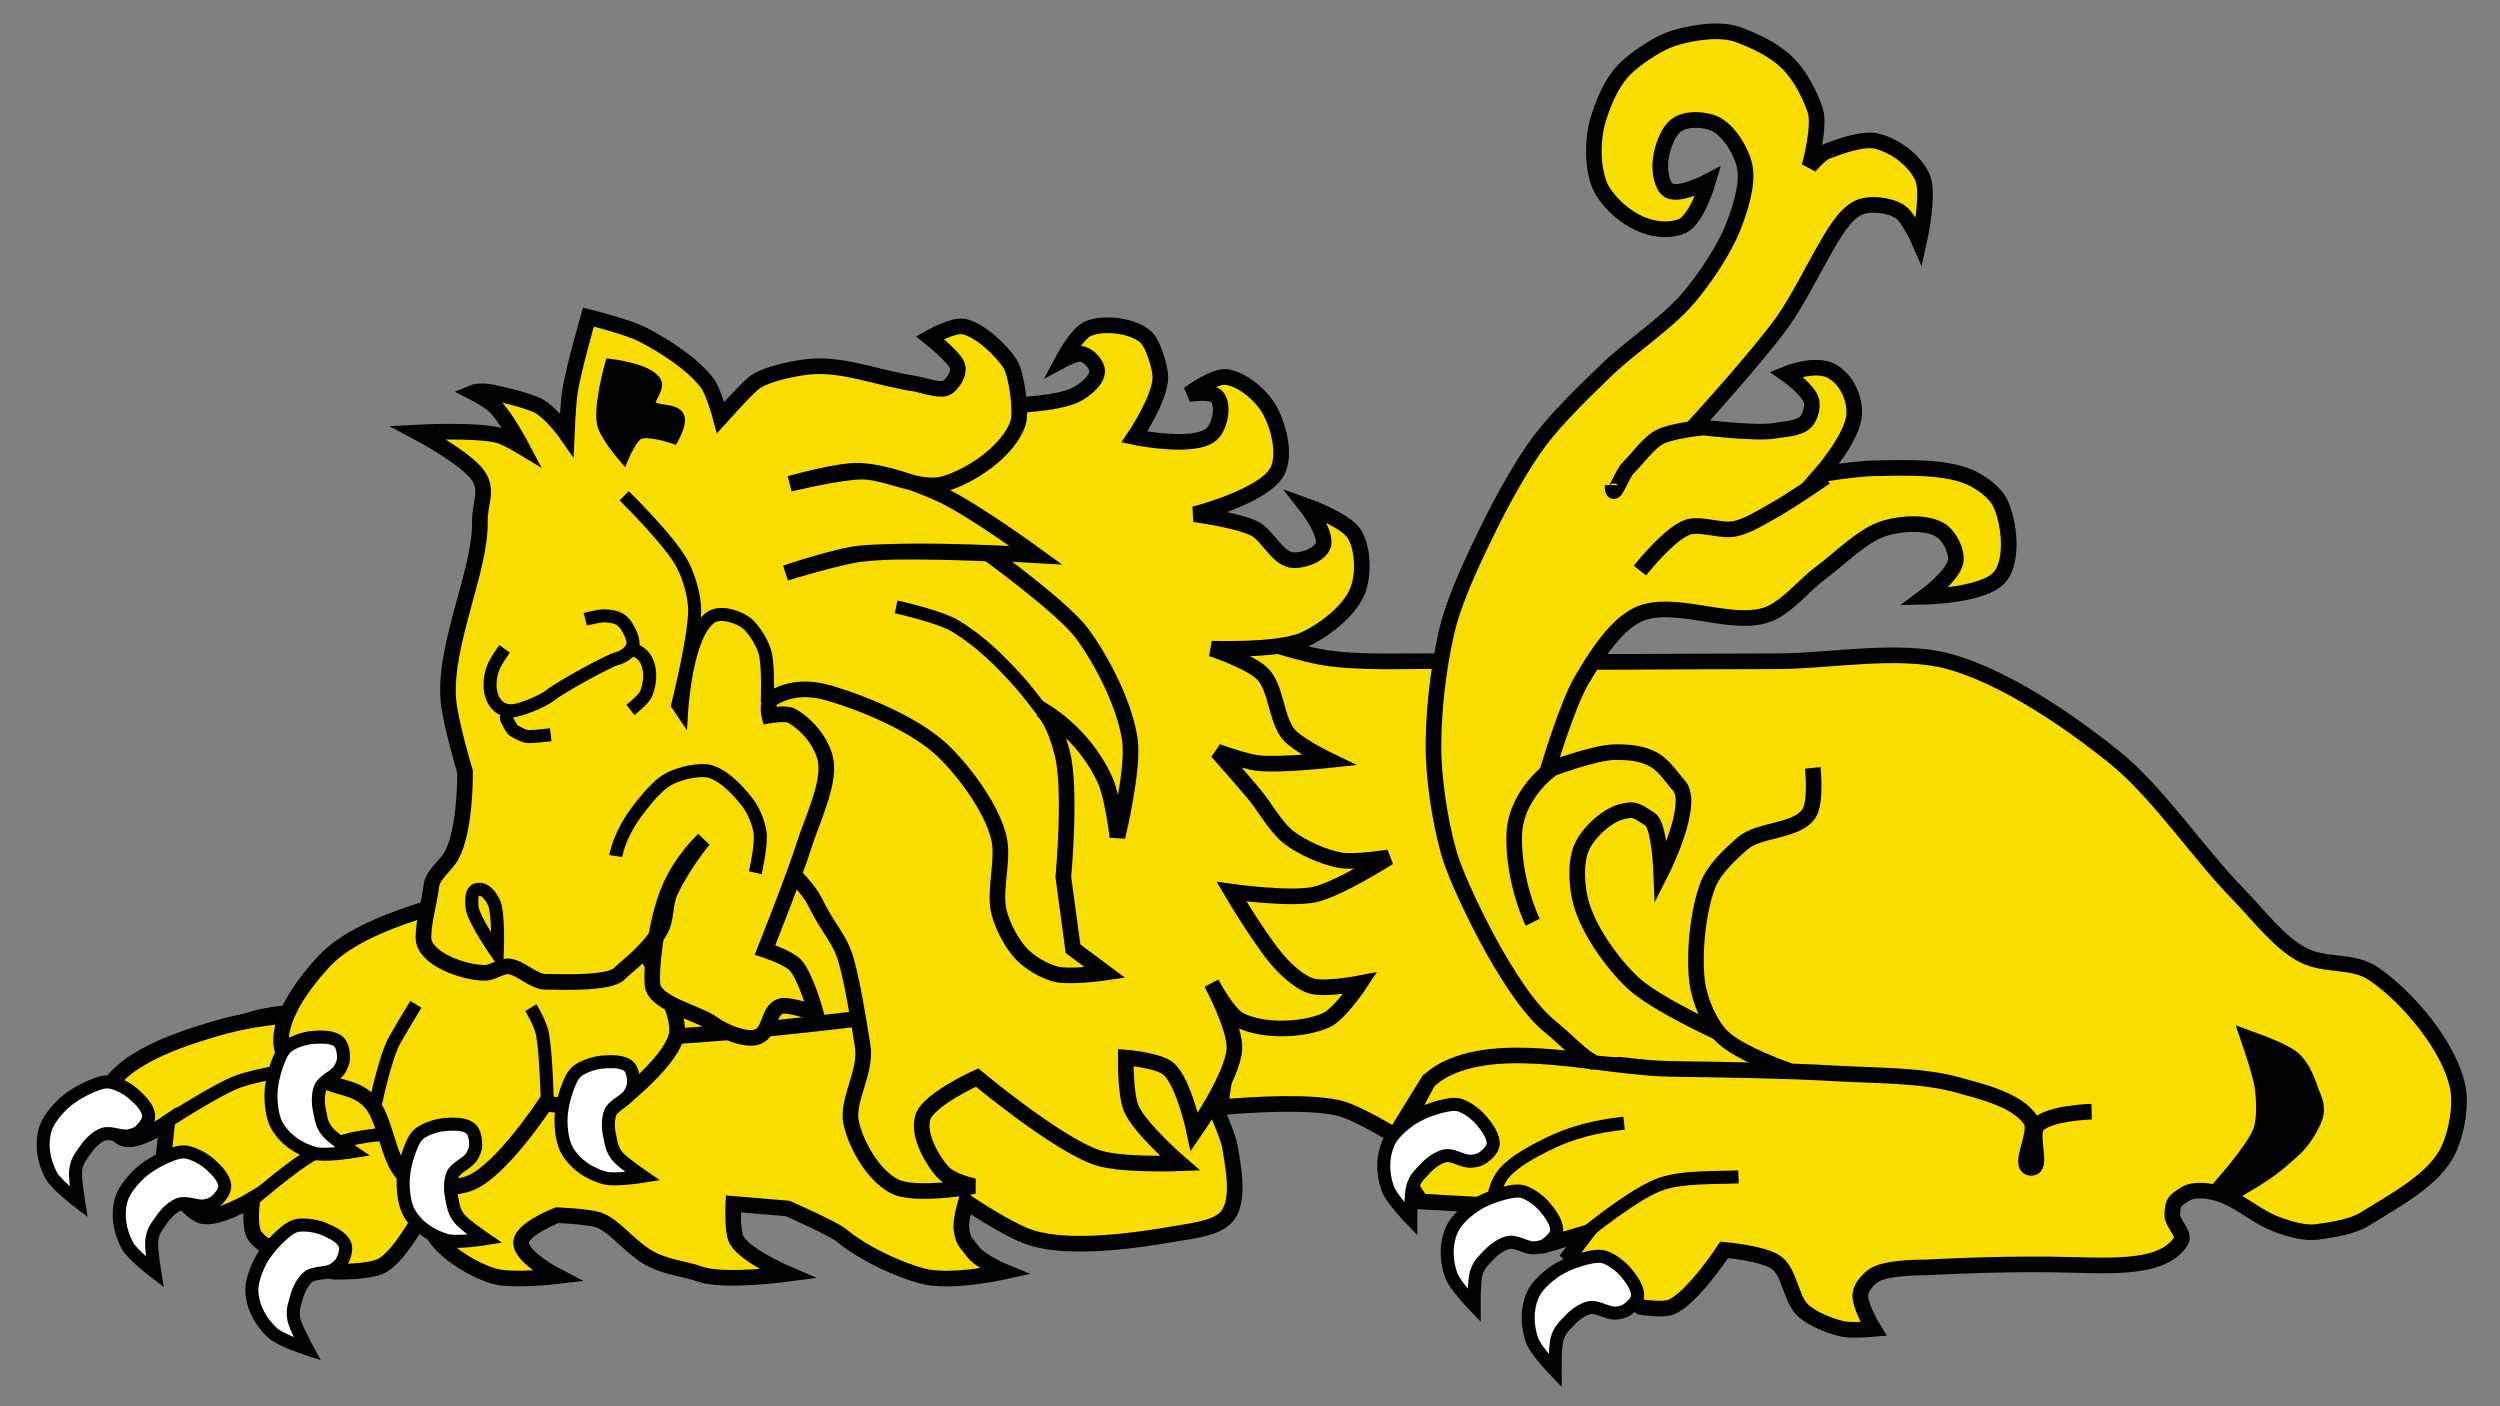
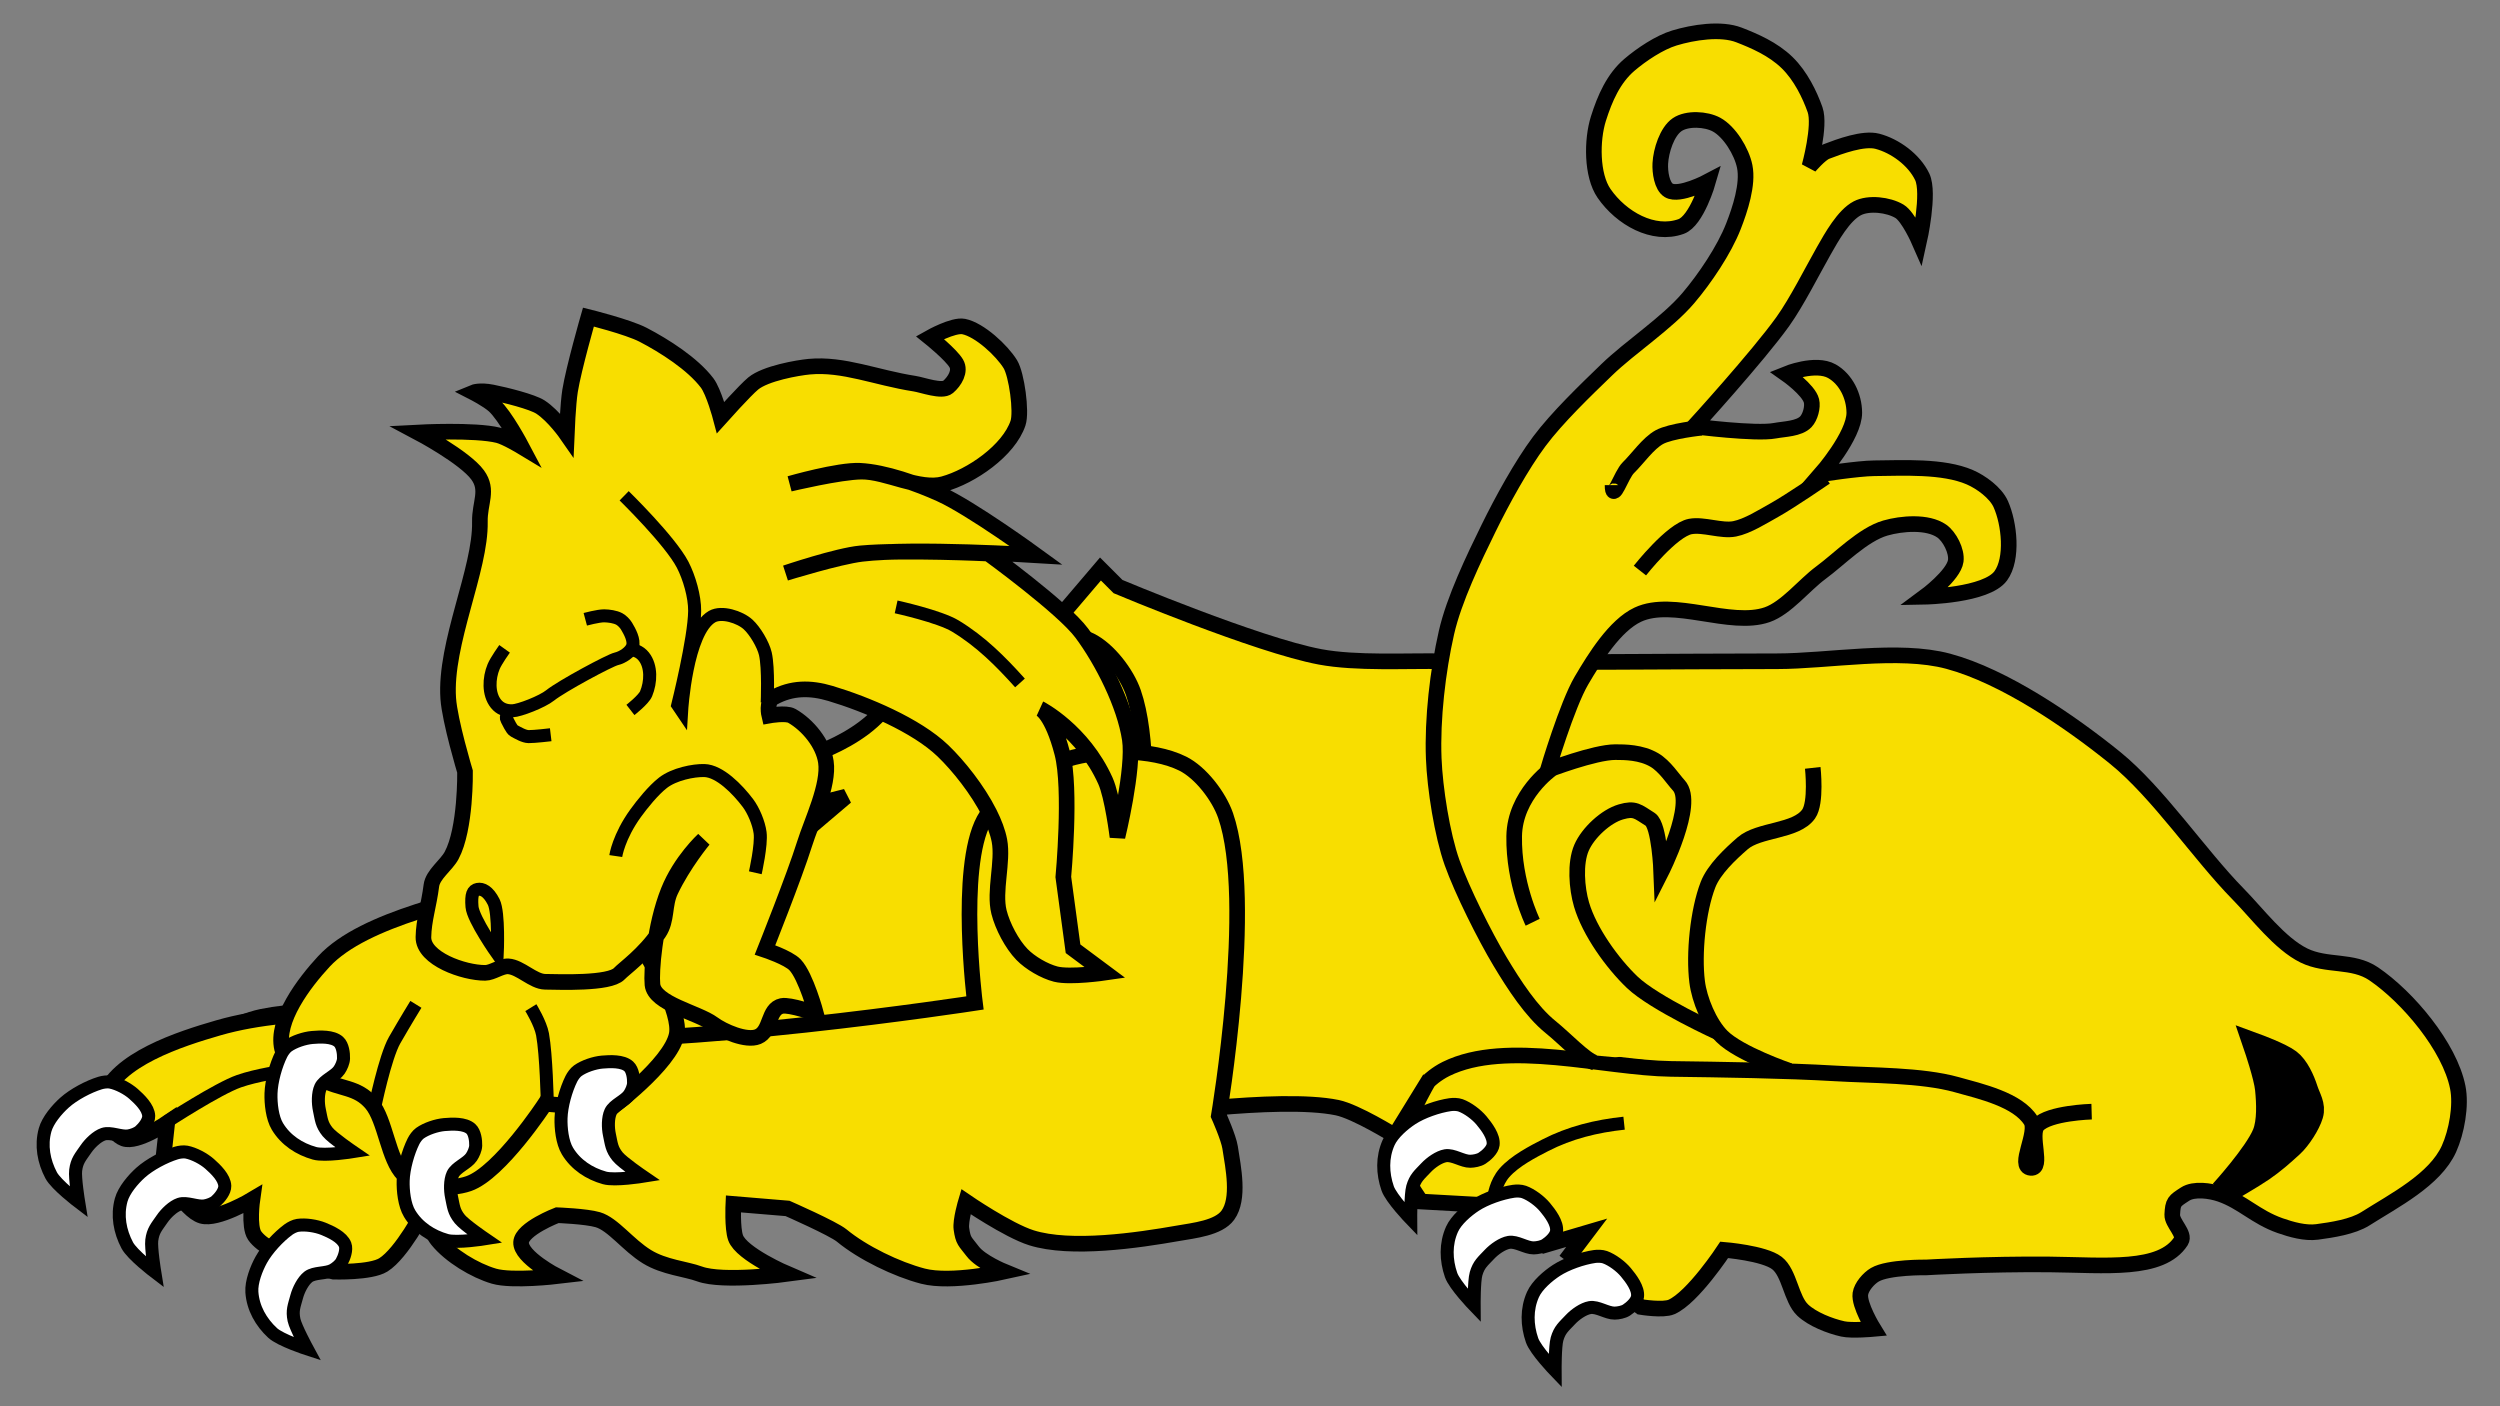
<svg xmlns="http://www.w3.org/2000/svg" xmlns:ns1="http://sodipodi.sourceforge.net/DTD/sodipodi-0.dtd" xmlns:ns2="http://www.inkscape.org/namespaces/inkscape" width="480" height="270" id="svg2" ns1:version="0.32" ns2:version="0.46" ns1:docname="Lion_Dormant.svg" ns2:output_extension="org.inkscape.output.svg.inkscape" version="1.0">
  <rect width="100%" height="100%" fill="#808080" stroke="none" />
  <defs id="defs4">
    <linearGradient id="linearGradient3252">
      <stop style="stop-color:#ffff00;stop-opacity:1;" offset="0" id="stop3254" />
      <stop style="stop-color:#ff0000;stop-opacity:1;" offset="1" id="stop3256" />
    </linearGradient>
    <linearGradient id="linearGradient3242">
      <stop style="stop-color:#ff0000;stop-opacity:1;" offset="0" id="stop3244" />
      <stop style="stop-color:#00ff16;stop-opacity:1;" offset="1" id="stop3246" />
    </linearGradient>
    <ns2:perspective ns1:type="inkscape:persp3d" ns2:vp_x="0 : 526.18109 : 1" ns2:vp_y="0 : 1000 : 0" ns2:vp_z="744.09448 : 526.18109 : 1" ns2:persp3d-origin="372.04724 : 350.78739 : 1" id="perspective10" />
    <ns2:perspective id="perspective2498" ns2:persp3d-origin="372.04724 : 350.78739 : 1" ns2:vp_z="744.09448 : 526.18109 : 1" ns2:vp_y="0 : 1000 : 0" ns2:vp_x="0 : 526.18109 : 1" ns1:type="inkscape:persp3d" />
    <ns2:perspective id="perspective2831" ns2:persp3d-origin="372.04724 : 350.78739 : 1" ns2:vp_z="744.09448 : 526.18109 : 1" ns2:vp_y="0 : 1000 : 0" ns2:vp_x="0 : 526.18109 : 1" ns1:type="inkscape:persp3d" />
    <ns2:perspective id="perspective4998" ns2:persp3d-origin="372.04724 : 350.78739 : 1" ns2:vp_z="744.09448 : 526.18109 : 1" ns2:vp_y="0 : 1000 : 0" ns2:vp_x="0 : 526.18109 : 1" ns1:type="inkscape:persp3d" />
    <ns2:perspective id="perspective2560" ns2:persp3d-origin="372.04724 : 350.78739 : 1" ns2:vp_z="744.09448 : 526.18109 : 1" ns2:vp_y="0 : 1000 : 0" ns2:vp_x="0 : 526.18109 : 1" ns1:type="inkscape:persp3d" />
    <ns2:perspective id="perspective2694" ns2:persp3d-origin="372.04724 : 350.78739 : 1" ns2:vp_z="744.09448 : 526.18109 : 1" ns2:vp_y="0 : 1000 : 0" ns2:vp_x="0 : 526.18109 : 1" ns1:type="inkscape:persp3d" />
    <ns2:perspective id="perspective2786" ns2:persp3d-origin="372.04724 : 350.78739 : 1" ns2:vp_z="744.09448 : 526.18109 : 1" ns2:vp_y="0 : 1000 : 0" ns2:vp_x="0 : 526.18109 : 1" ns1:type="inkscape:persp3d" />
    <ns2:perspective id="perspective2632" ns2:persp3d-origin="372.04724 : 350.78739 : 1" ns2:vp_z="744.09448 : 526.18109 : 1" ns2:vp_y="0 : 1000 : 0" ns2:vp_x="0 : 526.18109 : 1" ns1:type="inkscape:persp3d" />
  </defs>
  <ns1:namedview id="base" pagecolor="#ffffff" bordercolor="#666666" borderopacity="1.0" gridtolerance="10000" guidetolerance="10" objecttolerance="10" ns2:pageopacity="0.0" ns2:pageshadow="2" ns2:zoom="1.8444444" ns2:cx="240" ns2:cy="135" ns2:document-units="px" ns2:current-layer="layer3" showgrid="false" ns2:window-width="1280" ns2:window-height="713" ns2:window-x="0" ns2:window-y="0" showguides="true" ns2:guide-bbox="true" />
  <g ns2:groupmode="layer" id="layer3" ns2:label="Main" style="opacity:1">
    <g id="g3634">
      <g id="g3581">
        <path style="fill:#f8de00;fill-opacity:1;fill-rule:evenodd;stroke:#000000;stroke-width:3;stroke-linecap:butt;stroke-linejoin:miter;stroke-miterlimit:4;stroke-dasharray:none;stroke-opacity:1" d="M 214.662,112.623 C 214.662,112.623 241.346,123.848 253.458,126.117 C 260.425,127.422 269.984,126.834 277.072,126.96 C 296.298,127.304 321.94,126.96 341.168,126.96 C 351.036,126.96 364.53,124.401 374.06,126.96 C 384.789,129.842 397.473,138.525 406.108,145.515 C 414.323,152.164 422.31,164.125 429.723,171.659 C 433.363,175.36 437.707,181.191 442.373,183.466 C 446.748,185.6 451.706,184.232 455.733,186.965 C 462.304,191.424 470.341,200.98 471.891,208.768 C 472.59,212.277 471.675,217.313 470.205,220.575 C 467.521,226.527 459.669,230.498 454.157,233.999 C 451.722,235.546 447.739,236.147 444.88,236.529 C 442.623,236.832 439.921,236.075 437.774,235.319 C 433.074,233.663 430.542,230.738 426.285,229.266 C 424.372,228.604 421.235,228.163 419.538,229.266 C 417.448,230.624 417.192,230.736 417.072,233.225 C 416.995,234.824 419.626,236.941 418.759,238.286 C 414.968,244.162 404.235,242.881 393.515,242.773 C 381.618,242.653 369.843,243.346 369.843,243.346 C 369.843,243.346 362.558,243.238 359.979,244.75 C 358.79,245.448 357.394,247.042 357.193,248.406 C 356.878,250.545 359.723,255.153 359.723,255.153 C 359.723,255.153 355.548,255.538 353.819,255.153 C 351.333,254.599 347.988,253.293 346.131,251.549 C 343.873,249.431 343.619,244.393 341.168,242.502 C 338.69,240.591 331.048,239.972 331.048,239.972 C 331.048,239.972 325.028,249.141 320.928,250.936 C 319.305,251.647 315.024,250.936 315.024,250.936 L 301.53,240.816 L 304.643,236.694 L 296.5,239.095 L 284.436,231.342 L 272.855,230.695 C 272.855,230.695 268.77,225.087 268.638,222.262 C 268.412,217.38 274.542,207.081 274.542,207.081 L 267.795,218.045 C 267.795,218.045 260.348,213.411 256.734,212.667 C 245.433,210.34 218.317,214.45 218.317,214.45 L 153.096,177.563 L 211.289,109.249 L 214.662,112.623 z" id="path3741" ns1:nodetypes="csssssssssssssssssscsscssscsccccccsccscccc" />
        <path style="fill:none;fill-rule:evenodd;stroke:#000000;stroke-width:3;stroke-linecap:butt;stroke-linejoin:miter;stroke-miterlimit:4;stroke-dasharray:none;stroke-opacity:1" d="M 274.379,207.481 C 274.379,207.481 275.745,206.17 277.651,205.231 C 289.274,199.508 307.882,205.054 320.836,205.231 C 330.296,205.361 342.917,205.529 352.361,206.095 C 359.374,206.515 368.913,206.368 375.681,208.254 C 380.258,209.53 387.409,211.138 389.932,215.164 C 391.376,217.47 387.219,224.02 389.932,224.233 C 392.416,224.428 389.545,217.866 391.227,216.028 C 393.391,213.663 401.592,213.437 401.592,213.437" id="path3743" ns1:nodetypes="cssssssss" />
        <path ns1:nodetypes="cssssssscsssss" id="path3747" d="M 292.594,228.857 C 293.992,229.359 295.66,230.608 296.621,231.76 C 297.602,232.938 299.054,234.844 298.857,236.415 C 298.731,237.416 297.569,238.477 296.731,239.016 C 296.132,239.401 295.159,239.583 294.463,239.595 C 292.994,239.619 291.164,238.282 289.708,238.534 C 288.435,238.755 286.887,239.861 285.978,240.829 C 284.694,242.198 283.927,242.75 283.404,244.565 C 283.003,245.953 283.036,250.648 283.036,250.648 C 283.036,250.648 279.283,246.753 278.607,244.799 C 277.62,241.943 277.526,238.828 278.786,236.018 C 279.582,234.243 281.672,232.446 283.278,231.401 C 285.26,230.112 288.311,229.059 290.608,228.726 C 291.203,228.64 292.035,228.655 292.594,228.857 z" style="fill:#ffffff;fill-opacity:1;fill-rule:evenodd;stroke:#000000;stroke-width:2.5;stroke-linecap:butt;stroke-linejoin:miter;stroke-miterlimit:4;stroke-dasharray:none;stroke-opacity:1" />
        <path ns1:nodetypes="cssssssscsssss" id="path3749" d="M 308.141,241.38 C 309.539,241.882 311.207,243.131 312.167,244.284 C 313.149,245.462 314.601,247.368 314.403,248.938 C 314.278,249.94 313.115,251 312.277,251.54 C 311.678,251.925 310.706,252.107 310.01,252.118 C 308.541,252.143 306.71,250.805 305.255,251.058 C 303.981,251.278 302.433,252.385 301.525,253.353 C 300.24,254.721 299.473,255.274 298.95,257.088 C 298.55,258.477 298.583,263.172 298.583,263.172 C 298.583,263.172 294.829,259.276 294.153,257.322 C 293.166,254.467 293.073,251.352 294.333,248.542 C 295.129,246.766 297.218,244.969 298.824,243.925 C 300.806,242.636 303.857,241.583 306.154,241.25 C 306.749,241.164 307.581,241.179 308.141,241.38 z" style="fill:#ffffff;fill-opacity:1;fill-rule:evenodd;stroke:#000000;stroke-width:2.5;stroke-linecap:butt;stroke-linejoin:miter;stroke-miterlimit:4;stroke-dasharray:none;stroke-opacity:1" />
-         <path style="fill:none;fill-rule:evenodd;stroke:#000000;stroke-width:2.5;stroke-linecap:butt;stroke-linejoin:miter;stroke-miterlimit:4;stroke-dasharray:none;stroke-opacity:1" d="M 304.862,236.449 C 304.862,236.449 314.08,228.89 319.109,227.256 C 323.314,225.889 329.374,226.155 333.792,225.96" id="path3753" ns1:nodetypes="css" />
        <path style="fill:none;fill-rule:evenodd;stroke:#000000;stroke-width:2.5;stroke-linecap:butt;stroke-linejoin:miter;stroke-miterlimit:4;stroke-dasharray:none;stroke-opacity:1" d="M 286.853,229.663 C 286.853,229.663 287.169,227.102 288.836,225.192 C 290.86,222.873 294.463,221.042 296.653,219.914 C 301.425,217.457 306.485,216.219 311.823,215.651" id="path3755" ns1:nodetypes="csss" />
        <path style="fill:#000000;fill-rule:evenodd;stroke:#000000;stroke-width:5;stroke-linecap:butt;stroke-linejoin:miter;stroke-miterlimit:4;stroke-dasharray:none;stroke-opacity:1" d="M 433.308,201.008 C 433.308,201.008 437.748,202.641 439.37,203.853 C 440.874,204.975 441.972,207.455 442.548,209.242 C 443.097,210.946 444.076,212.256 443.572,213.973 C 443.052,215.747 441.268,218.496 439.904,219.743 C 437.913,221.563 436.485,222.839 434.27,224.378 C 433.354,225.015 431.69,226.03 430.158,226.941 C 428.352,228.015 426.729,228.946 426.729,228.946 C 426.729,228.946 433.337,221.7 434.929,217.755 C 435.901,215.346 435.726,211.697 435.469,209.111 C 435.22,206.608 433.308,201.008 433.308,201.008 z" id="path3759" ns1:nodetypes="csssssscssc" />
        <path style="fill:none;fill-rule:evenodd;stroke:#000000;stroke-width:3;stroke-linecap:butt;stroke-linejoin:miter;stroke-miterlimit:4;stroke-dasharray:none;stroke-opacity:1" d="M 348.048,147.431 C 348.048,147.431 348.791,154.126 347.255,156.292 C 344.827,159.716 337.726,159.185 334.572,161.931 C 332.217,163.98 329.065,166.936 327.934,169.87 C 325.995,174.901 325.182,183.153 325.852,188.514 C 326.281,191.947 328.184,196.557 330.608,198.986 C 333.944,202.328 343.607,205.615 343.607,205.615" id="path3757" ns1:nodetypes="cssssss" />
        <path style="fill:#f8de00;fill-opacity:1;fill-rule:evenodd;stroke:#000000;stroke-width:3;stroke-linecap:butt;stroke-linejoin:miter;stroke-miterlimit:4;stroke-dasharray:none;stroke-opacity:1" d="M 330.123,198.336 C 330.123,198.336 317.633,192.657 313.376,188.583 C 309.569,184.94 305.18,178.862 303.652,173.667 C 302.734,170.546 302.365,165.738 303.652,162.767 C 304.901,159.884 308.333,156.72 311.215,155.883 C 313.914,155.099 314.426,155.797 316.833,157.312 C 318.618,158.437 318.96,167.42 318.96,167.42 C 318.96,167.42 325.619,154.286 322.311,150.773 C 321.258,149.654 319.661,147.102 317.615,145.909 C 315.073,144.427 311.986,144.409 310.135,144.409 C 306.125,144.409 297.169,147.851 297.169,147.851 C 297.169,147.851 300.874,135.354 303.652,130.64 C 306.208,126.302 310.05,120.088 314.457,118.018 C 321.274,114.815 332.225,120.49 339.307,118.018 C 342.941,116.75 346.429,112.302 349.572,109.986 C 353.228,107.293 357.701,102.614 361.997,101.381 C 365.13,100.482 370.084,100.07 372.802,101.955 C 374.319,103.007 375.754,105.786 375.503,107.692 C 375.137,110.466 369.56,114.576 369.56,114.576 C 369.56,114.576 381.38,114.357 384.147,110.56 C 386.527,107.293 385.812,100.524 384.147,96.791 C 383.16,94.581 380.337,92.551 378.204,91.628 C 373.081,89.412 365.368,89.857 359.836,89.907 C 356.74,89.935 349.572,91.054 349.572,91.054 C 349.572,91.054 356.052,83.667 356.026,79.226 C 356.007,76.024 354.39,72.788 351.733,71.277 C 348.586,69.487 342.939,71.797 342.939,71.797 C 342.939,71.797 347.284,74.84 347.801,76.961 C 348.097,78.174 347.56,80.096 346.721,80.977 C 345.406,82.356 342.597,82.353 340.778,82.698 C 337.095,83.395 325.261,81.875 325.261,81.875 C 325.261,81.875 337.54,68.408 342.314,61.713 C 344.985,57.968 347.879,52.187 350.162,48.163 C 351.67,45.505 353.974,41.367 356.595,39.995 C 358.78,38.851 362.576,39.298 364.698,40.569 C 366.422,41.6 368.48,46.306 368.48,46.306 C 368.48,46.306 370.551,37.061 369.07,33.956 C 367.498,30.659 363.833,28.011 360.455,27.125 C 357.78,26.423 353.243,28.099 350.652,29.095 C 349.462,29.552 347.411,31.963 347.411,31.963 C 347.411,31.963 349.581,24.141 348.491,21.063 C 347.47,18.178 345.726,14.564 343.137,12.037 C 340.405,9.371 336.779,7.84 333.905,6.72 C 330.402,5.355 325.068,6.207 321.48,7.294 C 318.619,8.161 315.153,10.475 312.836,12.457 C 309.797,15.058 308.134,18.854 306.893,22.784 C 305.602,26.877 305.571,33.645 307.974,37.126 C 311.282,41.922 317.464,45.397 322.766,43.49 C 325.794,42.401 327.962,34.832 327.962,34.832 C 327.962,34.832 322.414,37.775 320.399,36.553 C 319.064,35.743 318.693,33.02 318.778,31.389 C 318.907,28.929 320.065,25.259 322.02,23.931 C 323.931,22.633 327.566,22.829 329.583,23.931 C 332.062,25.286 334.4,29.068 334.985,31.963 C 335.679,35.395 334.09,40.194 332.825,43.437 C 331.036,48.024 327.311,53.519 324.181,57.206 C 320.095,62.018 313.026,66.614 308.514,70.975 C 304.446,74.907 298.966,80.166 295.548,84.744 C 292.111,89.347 288.38,96.171 285.824,101.381 C 282.973,107.194 279.167,115.089 277.721,121.46 C 276.046,128.84 274.982,138.025 275.276,145.609 C 275.498,151.349 276.891,160.261 278.801,165.635 C 280.706,170.995 285.089,179.734 287.985,184.568 C 290.761,189.201 294.041,194.229 297.709,197.189 C 300.527,199.463 304.253,203.46 306.167,204.024" id="path3762" ns1:nodetypes="cssssscssscssssssscsssscsscssscsssscssscsssssssscssssssssssssssss" />
        <path style="fill:none;fill-rule:evenodd;stroke:#000000;stroke-width:3;stroke-linecap:butt;stroke-linejoin:miter;stroke-miterlimit:4;stroke-dasharray:none;stroke-opacity:1" d="M 326.669,82.129 C 326.669,82.129 320.791,82.725 318.592,83.934 C 316.429,85.124 314.435,88.052 312.641,89.803 C 311.245,91.165 309.611,96.667 309.611,93.151" id="path3765" ns1:nodetypes="csss" />
        <path style="fill:none;fill-rule:evenodd;stroke:#000000;stroke-width:3;stroke-linecap:butt;stroke-linejoin:miter;stroke-miterlimit:4;stroke-dasharray:none;stroke-opacity:1" d="M 350.473,91.608 C 350.473,91.608 343.738,96.236 340.696,97.928 C 338.471,99.166 335.514,101.051 333.045,101.539 C 330.534,102.036 327.058,100.615 324.543,101.088 C 320.998,101.754 314.863,109.549 314.863,109.549" id="path3767" ns1:nodetypes="cssss" />
        <path style="fill:none;fill-rule:evenodd;stroke:#000000;stroke-width:3;stroke-linecap:butt;stroke-linejoin:miter;stroke-miterlimit:4;stroke-dasharray:none;stroke-opacity:1" d="M 297.821,147.7 C 297.821,147.7 290.846,152.595 290.722,160.564 C 290.582,169.55 294.275,177.072 294.275,177.072" id="path3785" ns1:nodetypes="css" />
        <path style="fill:none;fill-rule:evenodd;stroke:#000000;stroke-width:2.5;stroke-linecap:butt;stroke-linejoin:miter;stroke-miterlimit:4;stroke-dasharray:none;stroke-opacity:1" d="M 302.625,203.568 L 315.485,204.751" id="path3961" />
      </g>
      <g id="g3596">
        <g id="g3692" transform="translate(-518.55,-79.365)">
          <g id="g3682">
            <path style="fill:#f8de00;fill-opacity:1;fill-rule:evenodd;stroke:#000000;stroke-width:3;stroke-linecap:butt;stroke-linejoin:miter;stroke-miterlimit:4;stroke-dasharray:none;stroke-opacity:1" d="M 736.153,212.334 C 741.825,228.68 734.853,269.995 734.853,269.995 C 734.853,269.995 736.722,274.154 737.02,276.064 C 737.622,279.922 738.88,285.911 736.587,289.07 C 734.799,291.535 730.047,292.011 727.049,292.539 C 719.235,293.915 706.435,295.791 698.869,293.406 C 694.326,291.974 686.296,286.469 686.296,286.469 C 686.296,286.469 685.212,290.104 685.429,291.672 C 685.764,294.092 686.121,294.059 687.597,296.007 C 689.155,298.065 693.666,299.909 693.666,299.909 C 693.666,299.909 683.476,302.189 678.059,300.776 C 672.993,299.455 666.491,296.302 662.451,292.972 C 660.805,291.616 652.046,287.77 652.046,287.77 L 641.641,286.903 C 641.641,286.903 641.416,291.565 642.075,293.406 C 643.205,296.566 652.046,300.343 652.046,300.343 C 652.046,300.343 639.665,302.017 635.138,300.343 C 632.541,299.382 628.392,299.085 625.064,297.043 C 621.402,294.796 618.551,290.801 615.629,289.938 C 613.37,289.27 607.825,289.07 607.825,289.07 C 607.825,289.07 601.031,291.676 600.888,294.273 C 600.732,297.121 607.825,300.776 607.825,300.776 C 607.825,300.776 599.181,301.799 595.686,300.776 C 591.981,299.692 587.275,296.841 584.847,293.839 C 583.45,292.111 582.246,288.203 582.246,288.203 C 582.246,288.203 578.02,296.37 574.442,298.608 C 572.936,299.551 565.454,291.761 570.981,277.822 C 574.433,269.114 604.885,251.762 610.878,252.083 C 613.582,252.227 616.234,243.766 623.498,252.926 C 639.222,272.756 669.406,225.859 669.406,225.859 C 669.406,225.859 684.755,222.483 689.764,213.201 C 692.594,207.958 700.106,203.231 705.805,201.495 C 712.156,199.561 721.967,199.417 727.916,202.362 C 731.393,204.084 734.881,208.668 736.153,212.334 z" id="path3673" ns1:nodetypes="ccsssscsscssccscssscscsscsssscssss" />
          </g>
          <path ns1:nodetypes="cssc" id="path3690" d="M 549.935,285.629 C 549.935,285.629 557.134,279.492 560.65,277.521 C 562.93,276.242 566.198,274.857 568.759,274.335 C 574.976,273.069 578.341,273.646 578.341,273.646" style="fill:none;fill-rule:evenodd;stroke:#000000;stroke-width:2.5;stroke-linecap:butt;stroke-linejoin:miter;stroke-miterlimit:4;stroke-dasharray:none;stroke-opacity:1" />
        </g>
        <g id="g3701" transform="translate(-500.84,-55.751)">
          <g id="g3703">
            <path style="fill:#f8de00;fill-opacity:1;fill-rule:evenodd;stroke:#000000;stroke-width:3;stroke-linecap:butt;stroke-linejoin:miter;stroke-miterlimit:4;stroke-dasharray:none;stroke-opacity:1" d="M 736.153,212.334 C 741.825,228.68 734.853,269.995 734.853,269.995 C 734.853,269.995 736.722,274.154 737.02,276.064 C 737.622,279.922 738.88,285.911 736.587,289.07 C 734.799,291.535 730.047,292.011 727.049,292.539 C 719.235,293.915 706.435,295.791 698.869,293.406 C 694.326,291.974 686.296,286.469 686.296,286.469 C 686.296,286.469 685.212,290.104 685.429,291.672 C 685.764,294.092 686.121,294.059 687.597,296.007 C 689.155,298.065 693.666,299.909 693.666,299.909 C 693.666,299.909 683.476,302.189 678.059,300.776 C 672.993,299.455 666.491,296.302 662.451,292.972 C 660.805,291.616 652.046,287.77 652.046,287.77 L 641.641,286.903 C 641.641,286.903 641.416,291.565 642.075,293.406 C 643.205,296.566 652.046,300.343 652.046,300.343 C 652.046,300.343 639.665,302.017 635.138,300.343 C 632.541,299.382 628.392,299.085 625.064,297.043 C 621.402,294.796 618.551,290.801 615.629,289.938 C 613.37,289.27 607.825,289.07 607.825,289.07 C 607.825,289.07 601.031,291.676 600.888,294.273 C 600.732,297.121 607.825,300.776 607.825,300.776 C 607.825,300.776 599.181,301.799 595.686,300.776 C 591.981,299.692 587.275,296.841 584.847,293.839 C 583.45,292.111 582.246,288.203 582.246,288.203 C 582.246,288.203 578.02,296.37 574.442,298.608 C 571.994,300.14 564.904,299.909 564.904,299.909 C 564.904,299.909 552.566,297.097 549.73,292.972 C 548.549,291.254 549.297,286.036 549.297,286.036 C 549.297,286.036 542.569,290.073 539.569,289.192 C 536.293,288.231 531.955,280.4 531.955,280.4 L 532.944,271.348 C 532.944,271.348 527.134,275.286 524.622,274.367 C 522.15,273.463 520.018,268.52 520.683,266.526 C 523.14,259.163 535.337,255.242 542.794,253.087 C 557.789,248.752 579.343,250.183 594.819,252.219 C 597.635,252.59 601.097,254.536 603.923,254.821 C 629.103,257.362 688.03,248.318 688.03,248.318 C 688.03,248.318 684.755,222.483 689.764,213.201 C 692.594,207.958 700.106,203.231 705.805,201.495 C 712.156,199.561 721.967,199.417 727.916,202.362 C 731.393,204.084 734.881,208.668 736.153,212.334 z" id="path3705" ns1:nodetypes="ccsssscsscssccscssscscsscscscsccssssscssss" />
            <path ns1:nodetypes="cssssssscsssss" id="path3707" d="M 522.043,263.518 C 523.502,263.8 525.341,264.778 526.467,265.77 C 527.617,266.784 529.344,268.445 529.39,270.027 C 529.419,271.036 528.432,272.262 527.687,272.923 C 527.154,273.396 526.221,273.724 525.535,273.843 C 524.087,274.092 522.073,273.051 520.674,273.523 C 519.449,273.936 518.089,275.267 517.339,276.362 C 516.28,277.912 515.606,278.575 515.367,280.448 C 515.184,281.882 515.936,286.516 515.936,286.516 C 515.936,286.516 511.63,283.242 510.663,281.415 C 509.25,278.744 508.681,275.68 509.495,272.71 C 510.01,270.834 511.799,268.738 513.226,267.46 C 514.987,265.882 517.841,264.374 520.06,263.693 C 520.635,263.517 521.459,263.405 522.043,263.518 z" style="opacity:1;fill:#ffffff;fill-opacity:1;fill-rule:evenodd;stroke:#000000;stroke-width:2.5;stroke-linecap:butt;stroke-linejoin:miter;stroke-miterlimit:4;stroke-dasharray:none;stroke-opacity:1" />
            <path ns1:nodetypes="cssssssscsssss" id="path3709" d="M 536.654,276.957 C 538.112,277.239 539.952,278.218 541.077,279.209 C 542.228,280.223 543.955,281.884 544,283.466 C 544.029,284.475 543.043,285.701 542.297,286.363 C 541.765,286.835 540.831,287.164 540.146,287.282 C 538.698,287.532 536.684,286.49 535.284,286.962 C 534.059,287.376 532.699,288.706 531.95,289.802 C 530.89,291.351 530.217,292.015 529.978,293.888 C 529.795,295.322 530.547,299.956 530.547,299.956 C 530.547,299.956 526.241,296.682 525.274,294.854 C 523.86,292.184 523.291,289.12 524.106,286.149 C 524.62,284.273 526.41,282.177 527.837,280.899 C 529.598,279.322 532.451,277.814 534.67,277.133 C 535.245,276.957 536.069,276.844 536.654,276.957 z" style="opacity:1;fill:#ffffff;fill-opacity:1;fill-rule:evenodd;stroke:#000000;stroke-width:2.5;stroke-linecap:butt;stroke-linejoin:miter;stroke-miterlimit:4;stroke-dasharray:none;stroke-opacity:1" />
            <path ns1:nodetypes="cssssssscsssss" id="path3711" d="M 558.014,291.017 C 559.483,290.802 561.543,291.12 562.932,291.684 C 564.353,292.262 566.531,293.26 567.096,294.739 C 567.456,295.682 566.929,297.165 566.444,298.035 C 566.097,298.657 565.324,299.275 564.716,299.613 C 563.431,300.326 561.186,300.007 560.021,300.914 C 559.001,301.708 558.156,303.413 557.809,304.695 C 557.32,306.507 556.903,307.355 557.295,309.202 C 557.596,310.616 559.834,314.743 559.834,314.743 C 559.834,314.743 554.689,313.072 553.173,311.666 C 550.958,309.611 549.41,306.906 549.2,303.834 C 549.067,301.893 550.065,299.324 550.99,297.646 C 552.132,295.577 554.329,293.212 556.199,291.837 C 556.684,291.481 557.425,291.103 558.014,291.017 z" style="opacity:1;fill:#ffffff;fill-opacity:1;fill-rule:evenodd;stroke:#000000;stroke-width:2.5;stroke-linecap:butt;stroke-linejoin:miter;stroke-miterlimit:4;stroke-dasharray:none;stroke-opacity:1" />
          </g>
          <path ns1:nodetypes="css" id="path3713" d="M 532.849,271.15 C 532.849,271.15 542.711,264.728 546.75,263.331 C 550.019,262.2 554.614,261.459 558.044,261.014" style="fill:none;fill-rule:evenodd;stroke:#000000;stroke-width:2.5;stroke-linecap:butt;stroke-linejoin:miter;stroke-miterlimit:4;stroke-dasharray:none;stroke-opacity:1" />
-           <path ns1:nodetypes="cssc" id="path3715" d="M 549.935,285.629 C 549.935,285.629 557.134,279.492 560.65,277.521 C 562.93,276.242 566.198,274.857 568.759,274.335 C 574.976,273.069 578.341,273.646 578.341,273.646" style="fill:none;fill-rule:evenodd;stroke:#000000;stroke-width:2.5;stroke-linecap:butt;stroke-linejoin:miter;stroke-miterlimit:4;stroke-dasharray:none;stroke-opacity:1" />
        </g>
        <g id="g3525" transform="translate(-5.052,-19.575)">
          <path ns1:nodetypes="cssssssccsccs" id="path3509" d="M 105.518,188.827 C 94.526,192.231 75.052,195.746 67.23,204.186 C 63.443,208.272 57.937,215.511 59.209,220.935 C 59.852,223.677 64.132,225.37 66.606,226.715 C 70.404,228.782 73.588,228.149 76.385,231.446 C 79.081,234.624 79.576,242.224 82.572,245.121 C 85.285,247.745 91.473,248.072 95.037,246.83 C 101.047,244.734 109.708,231.503 109.708,231.503 L 122.067,232.589 C 122.067,232.589 133.855,223.894 134.978,218.205 C 135.834,213.867 130.036,204.317 130.036,204.317 L 167.464,172.532 C 167.464,172.532 121.328,183.931 105.518,188.827 z" style="fill:#f8de00;fill-opacity:1;fill-rule:evenodd;stroke:#000000;stroke-width:3;stroke-linecap:butt;stroke-linejoin:miter;stroke-miterlimit:4;stroke-dasharray:none;stroke-opacity:1" />
          <path style="opacity:1;fill:#ffffff;fill-opacity:1;fill-rule:evenodd;stroke:#000000;stroke-width:2.5;stroke-linecap:butt;stroke-linejoin:miter;stroke-miterlimit:4;stroke-dasharray:none;stroke-opacity:1" d="M 60.304,220.425 C 61.513,219.562 63.49,218.904 64.985,218.772 C 66.512,218.636 68.906,218.53 70.084,219.587 C 70.835,220.261 71.044,221.821 71.009,222.817 C 70.985,223.528 70.579,224.431 70.192,225.01 C 69.376,226.231 67.233,226.972 66.611,228.312 C 66.066,229.484 66.093,231.387 66.371,232.685 C 66.763,234.521 66.78,235.466 67.972,236.93 C 68.885,238.05 72.762,240.699 72.762,240.699 C 72.762,240.699 67.422,241.563 65.431,241.005 C 62.522,240.188 59.909,238.49 58.318,235.852 C 57.313,234.187 57.028,231.446 57.085,229.53 C 57.155,227.167 58.029,224.06 59.065,221.983 C 59.333,221.445 59.82,220.77 60.304,220.425 z" id="path3515" ns1:nodetypes="cssssssscsssss" />
          <path style="opacity:1;fill:#ffffff;fill-opacity:1;fill-rule:evenodd;stroke:#000000;stroke-width:2.5;stroke-linecap:butt;stroke-linejoin:miter;stroke-miterlimit:4;stroke-dasharray:none;stroke-opacity:1" d="M 85.681,237.147 C 86.89,236.285 88.867,235.626 90.361,235.494 C 91.889,235.359 94.282,235.252 95.46,236.309 C 96.211,236.984 96.42,238.543 96.386,239.539 C 96.361,240.251 95.956,241.153 95.569,241.732 C 94.752,242.953 92.61,243.695 91.987,245.034 C 91.443,246.207 91.47,248.109 91.747,249.407 C 92.139,251.243 92.156,252.188 93.349,253.652 C 94.262,254.773 98.138,257.421 98.138,257.421 C 98.138,257.421 92.798,258.285 90.807,257.727 C 87.898,256.911 85.286,255.212 83.695,252.575 C 82.69,250.909 82.404,248.168 82.461,246.253 C 82.532,243.89 83.405,240.783 84.441,238.706 C 84.71,238.167 85.196,237.493 85.681,237.147 z" id="path3517" ns1:nodetypes="cssssssscsssss" />
          <path style="opacity:1;fill:#ffffff;fill-opacity:1;fill-rule:evenodd;stroke:#000000;stroke-width:2.5;stroke-linecap:butt;stroke-linejoin:miter;stroke-miterlimit:4;stroke-dasharray:none;stroke-opacity:1" d="M 115.99,225.15 C 117.199,224.287 119.176,223.629 120.67,223.496 C 122.198,223.361 124.592,223.254 125.769,224.312 C 126.521,224.986 126.73,226.546 126.695,227.542 C 126.67,228.253 126.265,229.156 125.878,229.735 C 125.061,230.956 122.919,231.697 122.297,233.037 C 121.752,234.209 121.779,236.112 122.056,237.41 C 122.449,239.246 122.466,240.191 123.658,241.655 C 124.571,242.775 128.448,245.424 128.448,245.424 C 128.448,245.424 123.108,246.288 121.117,245.729 C 118.208,244.913 115.595,243.214 114.004,240.577 C 112.999,238.911 112.714,236.17 112.771,234.255 C 112.841,231.892 113.715,228.785 114.751,226.708 C 115.019,226.17 115.505,225.495 115.99,225.15 z" id="path3519" ns1:nodetypes="cssssssscsssss" />
          <path ns1:nodetypes="css" id="path3521" d="M 76.957,232.341 C 76.957,232.341 78.971,222.506 80.825,219.278 C 82.96,215.561 84.902,212.411 84.902,212.411" style="fill:none;fill-rule:evenodd;stroke:#000000;stroke-width:2.5;stroke-linecap:butt;stroke-linejoin:miter;stroke-miterlimit:4;stroke-dasharray:none;stroke-opacity:1" />
          <path ns1:nodetypes="css" id="path3523" d="M 110.127,231.078 C 110.127,231.078 109.937,222.104 109.219,218.173 C 108.831,216.048 106.975,213.043 106.975,213.043" style="fill:none;fill-rule:evenodd;stroke:#000000;stroke-width:2.5;stroke-linecap:butt;stroke-linejoin:miter;stroke-miterlimit:4;stroke-dasharray:none;stroke-opacity:1" />
        </g>
        <g style="opacity:1" id="g3492" transform="translate(-8.209,-24.626)">
          <path style="fill:#ffffff;fill-opacity:1;fill-rule:evenodd;stroke:#000000;stroke-width:2.5;stroke-linecap:butt;stroke-linejoin:miter;stroke-miterlimit:4;stroke-dasharray:none;stroke-opacity:1" d="M 288.625,236.852 C 290.023,237.354 291.691,238.603 292.651,239.755 C 293.633,240.933 295.085,242.839 294.888,244.41 C 294.762,245.411 293.599,246.472 292.761,247.011 C 292.163,247.396 291.19,247.578 290.494,247.59 C 289.025,247.615 287.195,246.277 285.739,246.529 C 284.465,246.75 282.917,247.856 282.009,248.824 C 280.724,250.193 279.957,250.745 279.434,252.56 C 279.034,253.949 279.067,258.643 279.067,258.643 C 279.067,258.643 275.313,254.748 274.638,252.794 C 273.65,249.938 273.557,246.823 274.817,244.013 C 275.613,242.238 277.702,240.441 279.308,239.396 C 281.29,238.107 284.341,237.054 286.638,236.722 C 287.233,236.635 288.065,236.65 288.625,236.852 z" id="path3745" ns1:nodetypes="cssssssscsssss" />
          <g transform="translate(-686.144,4.727)" id="g3473">
-             <path style="fill:#f8de00;fill-opacity:1;fill-rule:evenodd;stroke:#000000;stroke-width:3;stroke-linecap:butt;stroke-linejoin:miter;stroke-miterlimit:4;stroke-dasharray:none;stroke-opacity:1" d="M 887.441,97.774 C 887.441,97.774 897.517,97.597 901.166,95.578 C 902.698,94.731 904.988,92.937 905.009,91.186 C 905.024,89.9 903.493,88.271 902.264,87.892 C 901.118,87.539 898.421,88.99 898.421,88.99 C 898.421,88.99 901.178,83.794 903.362,82.951 C 906.47,81.753 911.852,82.385 914.342,84.598 C 915.745,85.846 917.16,90.492 917.144,92.37 C 917.108,96.487 912.146,103.813 912.146,103.813 C 912.146,103.813 923.645,106.223 926.968,103.264 C 928.586,101.823 929.393,97.839 928.066,96.127 C 927.053,94.819 922.576,95.578 922.576,95.578 C 922.576,95.578 927.367,92.048 929.713,92.284 C 932.761,92.591 936.382,95.69 937.948,98.323 C 939.818,101.466 941.28,107.155 939.595,110.401 C 937.117,115.173 923.674,118.636 923.674,118.636 C 923.674,118.636 932.03,119.777 935.203,121.381 C 937.706,122.646 939.562,127.034 942.34,127.419 C 944.311,127.693 947.66,126.53 948.379,124.674 C 949.285,122.335 945.085,116.989 945.085,116.989 C 945.085,116.989 952.735,119.7 954.418,122.479 C 956.126,125.3 956.237,130.415 954.967,133.458 C 953.349,137.333 948.384,141.111 944.536,142.791 C 939.685,144.909 926.968,144.438 926.968,144.438 C 926.968,144.438 934.576,146.967 936.85,149.379 C 939.432,152.117 939.361,158.035 941.791,160.908 C 943.561,163 949.477,165.849 949.477,165.849 C 949.477,165.849 939.844,166.887 935.752,166.398 C 933.371,166.112 928.066,164.202 928.066,164.202 C 928.066,164.202 933.111,169.924 935.203,172.436 C 937.228,174.867 939.286,178.739 941.791,180.671 C 944.36,182.653 948.481,184.483 951.673,185.063 C 954.432,185.564 961.006,184.514 961.006,184.514 C 961.006,184.514 951.41,190.631 946.732,191.651 C 942.063,192.669 930.811,191.102 930.811,191.102 C 930.811,191.102 937.02,201.683 940.693,205.376 C 942.111,206.801 944.249,208.671 946.183,209.219 C 948.881,209.983 955.516,208.67 955.516,208.67 C 955.516,208.67 951.597,214.638 948.928,215.806 C 944.402,217.788 936.891,217.989 932.458,215.806 C 930.035,214.613 926.968,208.67 926.968,208.67 C 926.968,208.67 931.591,217.292 931.36,221.296 C 931.055,226.591 923.674,237.217 923.674,237.217 C 923.674,237.217 921.673,227.725 918.734,225.139 C 916.814,223.45 910.499,222.943 910.499,222.943 C 910.499,222.943 910.38,230.102 911.597,232.825 C 913.31,236.659 920.93,243.256 920.93,243.256 C 920.93,243.256 909.541,243.702 905.009,242.158 C 897.14,239.476 881.951,226.786 881.951,226.786 C 881.951,226.786 872.558,231.013 871.521,234.472 C 870.483,237.931 873.552,242.952 875.364,244.903 C 877.176,246.853 881.402,247.648 881.402,247.648 C 881.402,247.648 870.008,249.75 866.031,247.648 C 862.054,245.546 858.79,239.898 857.796,235.57 C 856.802,231.242 860.782,225.694 859.992,220.747 C 859.202,215.8 858.049,208.602 856.809,204.278 C 855.568,199.953 853.616,198.75 850.659,192.749 C 847.702,186.748 826.504,170.24 826.504,170.24 L 855.6,104.362 L 887.441,97.774 z" id="path2640" ns1:nodetypes="cssscssscsscssscssscssscsscscssscscsscsscscscscscsscsssssccc" />
            <g id="g3458" transform="matrix(0.999,-5.4134376e-2,5.4134376e-2,0.999,-5.14,43.146)">
              <path ns1:nodetypes="csscscscssscssssssssscssssscscssscsssssssscccscscsscscscsscssssscssssscsscsc" id="path5193" d="M 803.49,103.761 C 803.49,103.761 801.204,100.048 798.74,98.246 C 797.238,97.147 792.196,95.584 789.642,94.935 C 787.25,94.328 786.052,94.752 786.052,94.752 C 786.052,94.752 788.676,96.281 789.872,97.479 C 791.885,99.494 794.717,105.644 794.717,105.644 C 794.717,105.644 791.79,103.653 790.36,103.212 C 785.941,101.851 775.009,101.846 775.009,101.846 C 775.009,101.846 783.708,107.071 786.004,110.61 C 787.986,113.665 786.065,115.97 785.942,119.61 C 785.636,128.717 777.887,142.539 778.044,153.132 C 778.108,157.496 780.499,167.322 780.499,167.322 C 780.499,167.322 780.1,178.256 777.057,183.253 C 775.939,185.088 773.251,186.7 772.869,188.815 C 772.191,192.564 771.041,195.348 770.81,198.612 C 770.519,202.719 778.166,205.891 782.278,206.096 C 783.656,206.165 785.394,204.93 786.765,205.088 C 789.053,205.352 791.379,208.278 793.678,208.429 C 796.391,208.608 805.986,209.532 807.954,207.657 C 808.954,206.705 812.951,204.204 815.972,200.221 C 817.749,197.878 817.215,194.957 818.661,192.296 C 821.397,187.258 825.492,182.838 825.492,182.838 C 825.492,182.838 820.868,186.643 818.249,192.285 C 815.197,198.859 814.092,207.567 814.205,210.088 C 814.372,213.804 822.56,215.874 825.427,218.245 C 827.283,219.779 831.602,221.951 833.873,221.151 C 836.5,220.225 836.02,215.954 838.771,215.519 C 840.329,215.273 845.249,217.327 845.249,217.327 C 845.249,217.327 843.718,210.108 841.746,207.782 C 840.495,206.307 836.137,204.601 836.137,204.601 C 836.137,204.601 842.534,190.808 844.81,184.709 C 846.385,180.489 850.184,173.673 849.752,169.189 C 849.414,165.678 846.674,161.944 843.708,160.034 C 842.614,159.33 839.382,159.737 839.382,159.737 C 839.382,159.737 838.882,157.062 840.343,156.349 C 843.962,154.583 847.563,154.78 851.353,156.142 C 858.016,158.536 867.466,163.119 872.298,168.294 C 875.133,171.329 878.546,176.124 880.56,180.722 C 881.378,182.591 881.966,184.427 882.189,186.1 C 882.734,190.178 880.584,195.75 881.367,199.788 C 881.894,202.512 883.507,206.05 885.328,208.143 C 886.806,209.841 889.451,211.591 891.6,212.262 C 894.315,213.109 901.076,212.49 901.076,212.49 L 895.174,207.58 L 894.057,193.726 C 894.057,193.726 896.55,176.966 895.133,169.976 C 893.569,162.263 891.385,161.252 891.385,161.252 C 891.385,161.252 899.315,165.886 903.122,175.733 C 904.313,178.812 904.851,186.6 904.851,186.6 C 904.851,186.6 908.77,173.668 908.231,168.032 C 907.593,161.356 903.825,152.795 900.132,147.198 C 896.794,142.138 883.043,130.971 883.043,130.971 C 883.043,130.971 866.767,129.296 858.568,129.607 C 854.108,129.776 843.994,132.595 843.994,132.595 C 843.994,132.595 854.287,130.009 858.803,129.714 C 868.807,129.062 892.157,131.781 892.157,131.781 C 892.157,131.781 880.243,122.078 874.435,119.061 C 870.164,116.842 864.074,114.269 859.285,113.773 C 855.203,113.35 845.719,115.538 845.719,115.538 C 845.719,115.538 855.414,113.763 859.602,113.954 C 864.363,114.172 870.497,118.197 875.155,117.19 C 880.577,116.018 888.041,111.441 890.087,106.285 C 890.933,104.151 890.322,96.941 889.232,94.921 C 887.759,92.193 883.686,87.985 880.684,87.212 C 878.703,86.702 874.099,88.976 874.099,88.976 C 874.099,88.976 877.972,92.445 878.877,94.203 C 879.661,95.728 878.412,97.597 877.047,98.634 C 875.827,99.563 872.203,97.973 870.703,97.655 C 863.295,96.087 857.266,93.043 850.662,93.299 C 848.413,93.387 842.222,94.127 839.755,95.941 C 838.141,97.128 833.159,102.118 833.159,102.118 C 833.159,102.118 832.125,97.122 830.927,95.353 C 828.341,91.534 823.131,87.803 819.159,85.459 C 816.31,83.778 808.867,81.502 808.867,81.502 C 808.867,81.502 805.517,91.158 804.587,95.428 C 804.05,97.892 803.49,103.761 803.49,103.761 z" style="fill:#f8de00;fill-opacity:1;fill-rule:evenodd;stroke:#000000;stroke-width:3;stroke-linecap:butt;stroke-linejoin:miter;stroke-miterlimit:4;stroke-dasharray:none;stroke-opacity:1" />
              <g transform="matrix(0.738,-0.675,0.675,0.738,369.431,473.666)" id="g5187">
                <path style="fill:#f8de00;fill-opacity:1;fill-rule:evenodd;stroke:#000000;stroke-width:2.5;stroke-linecap:butt;stroke-linejoin:miter;stroke-miterlimit:4;stroke-dasharray:none;stroke-opacity:1" d="M 540.69,65.744 C 540.69,65.744 543.871,66.172 545.012,65.716 C 547.252,64.82 549.511,62.79 549.801,60.395 C 549.952,59.143 549.467,58.078 548.559,57.202 C 547.583,56.261 543.307,54.327 541.37,54.096 C 538.58,53.763 528.554,50.646 527.452,49.93 C 526.461,49.287 523.069,48.93 522.767,50.106 C 522.621,50.673 522.026,52.06 522.191,52.622 C 522.441,53.472 522.745,54.746 523.357,55.386 C 524.123,56.186 526.58,58.158 526.58,58.158" id="path3167" ns1:nodetypes="cssssssssc" />
              </g>
              <path ns1:nodetypes="csssc" id="path6013" d="M 784.789,202.558 C 784.789,202.558 780.496,195.705 780.434,193.294 C 780.372,190.882 780.793,190.149 781.692,190.023 C 782.59,189.897 783.709,190.473 784.641,192.601 C 785.573,194.729 784.789,202.558 784.789,202.558 z" style="fill:none;fill-rule:evenodd;stroke:#000000;stroke-width:2.5;stroke-linecap:butt;stroke-linejoin:miter;stroke-miterlimit:4;stroke-dasharray:none;stroke-opacity:1" />
-               <path ns1:nodetypes="cscssscsc" id="path6022" d="M 814.103,108.286 C 814.103,108.286 810.988,104.168 810.646,102.058 C 810.106,98.731 812.714,91.015 812.714,91.015 C 812.714,91.015 819.813,92.266 820.949,94.725 C 821.511,95.94 819.167,97.788 819.71,99.011 C 820.424,100.619 824.284,99.967 824.981,101.582 C 825.45,102.669 823.805,105.349 823.805,105.349 C 823.805,105.349 819.152,103.501 817.303,104.21 C 815.851,104.766 814.103,108.286 814.103,108.286 z" style="fill:#000000;fill-rule:evenodd;stroke:#000000;stroke-width:2.5;stroke-linecap:butt;stroke-linejoin:miter;stroke-miterlimit:4;stroke-dasharray:none;stroke-opacity:1" />
              <path ns1:nodetypes="cssccsssc" id="path6018" d="M 813.858,116.121 C 813.858,116.121 822.21,125.2 824.355,129.945 C 825.487,132.45 826.347,136.183 826.172,138.927 C 825.837,144.191 821.963,156.764 821.963,156.764 L 822.643,157.9 C 822.643,157.9 824.372,142.757 829.452,140.188 C 831.343,139.231 834.777,140.545 836.265,142.054 C 837.538,143.345 838.959,146.064 839.275,147.85 C 839.767,150.636 839.126,157.25 839.126,157.25" style="fill:none;fill-rule:evenodd;stroke:#000000;stroke-width:2.5;stroke-linecap:butt;stroke-linejoin:miter;stroke-miterlimit:4;stroke-dasharray:none;stroke-opacity:1" />
-               <path ns1:nodetypes="csss" id="path6020" d="M 864.824,140.234 C 864.824,140.234 873.016,142.501 875.976,144.521 C 880.649,147.71 884.22,151.688 887.768,156.095 C 889.198,157.871 892.159,162.3 892.159,162.3" style="fill:none;fill-rule:evenodd;stroke:#000000;stroke-width:2.5;stroke-linecap:butt;stroke-linejoin:miter;stroke-miterlimit:4;stroke-dasharray:none;stroke-opacity:1" />
+               <path ns1:nodetypes="csss" id="path6020" d="M 864.824,140.234 C 864.824,140.234 873.016,142.501 875.976,144.521 C 880.649,147.71 884.22,151.688 887.768,156.095 " style="fill:none;fill-rule:evenodd;stroke:#000000;stroke-width:2.5;stroke-linecap:butt;stroke-linejoin:miter;stroke-miterlimit:4;stroke-dasharray:none;stroke-opacity:1" />
            </g>
          </g>
          <path ns1:nodetypes="csssssc" id="path3490" d="M 126.435,188.988 C 126.435,188.988 126.973,185.284 130.275,180.728 C 131.484,179.06 133.639,176.358 135.515,174.909 C 137.659,173.253 141.355,172.517 143.436,172.57 C 146.378,172.644 149.82,176.166 151.815,178.816 C 152.872,180.221 153.899,182.621 154.148,184.507 C 154.451,186.809 153.229,192.198 153.229,192.198" style="fill:none;fill-rule:evenodd;stroke:#000000;stroke-width:2.5;stroke-linecap:butt;stroke-linejoin:miter;stroke-miterlimit:4;stroke-dasharray:none;stroke-opacity:1" />
        </g>
      </g>
    </g>
    <path transform="matrix(0.7,-0.714,0.714,0.7,-304.962,476.219)" style="opacity:1;fill:#f8de00;fill-opacity:1;fill-rule:evenodd;stroke:#000000;stroke-width:2.5;stroke-linecap:butt;stroke-linejoin:miter;stroke-miterlimit:4;stroke-dasharray:none;stroke-opacity:1" d="M 532.472,40.772 C 532.472,40.772 529.71,41.202 528.57,41.659 C 526.329,42.555 524.07,44.584 523.781,46.98 C 523.629,48.232 524.114,49.297 525.022,50.172 C 525.999,51.114 530.274,53.048 532.212,53.279 C 535.001,53.612 545.027,56.729 546.129,57.445 C 547.12,58.088 548.976,58.508 550.031,57.977 C 551.116,57.431 551.68,55.606 551.982,54.429 C 552.128,53.862 552.147,53.04 551.982,52.478 C 551.733,51.628 550.999,50.635 550.386,49.995 C 549.62,49.195 547.371,47.867 547.371,47.867" id="path2448" ns1:nodetypes="csssssssssc" />
  </g>
</svg>